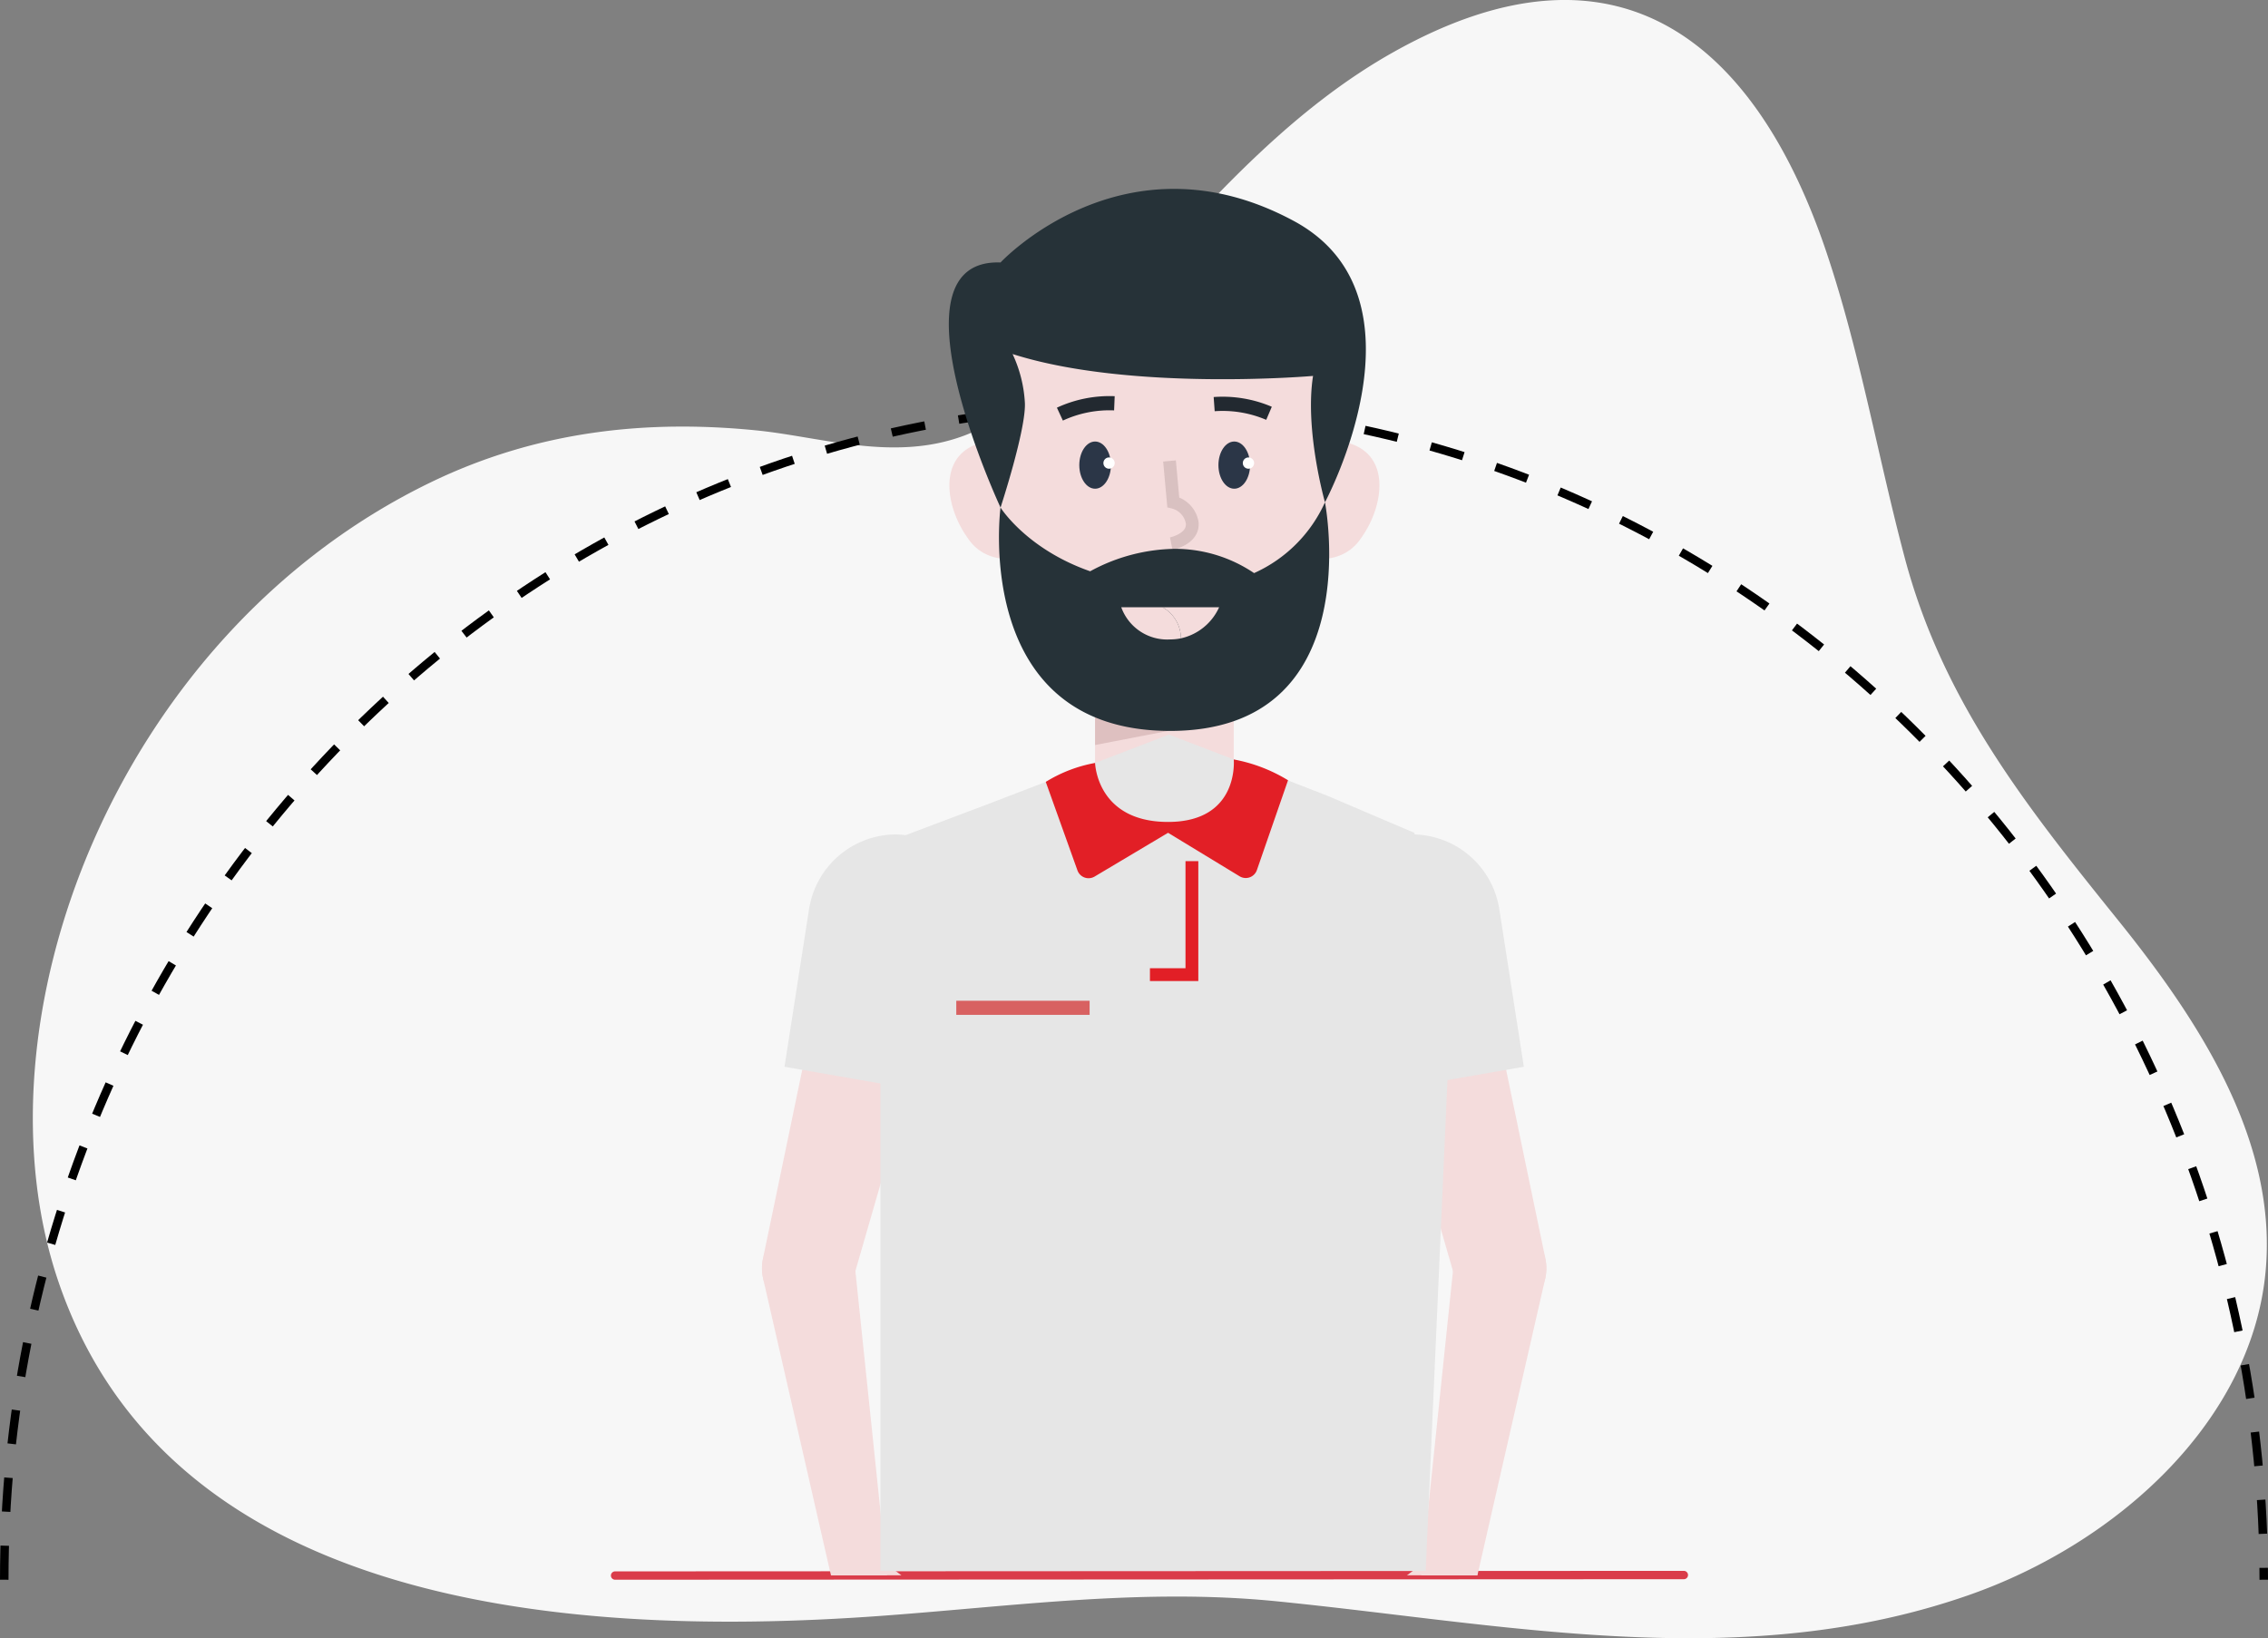
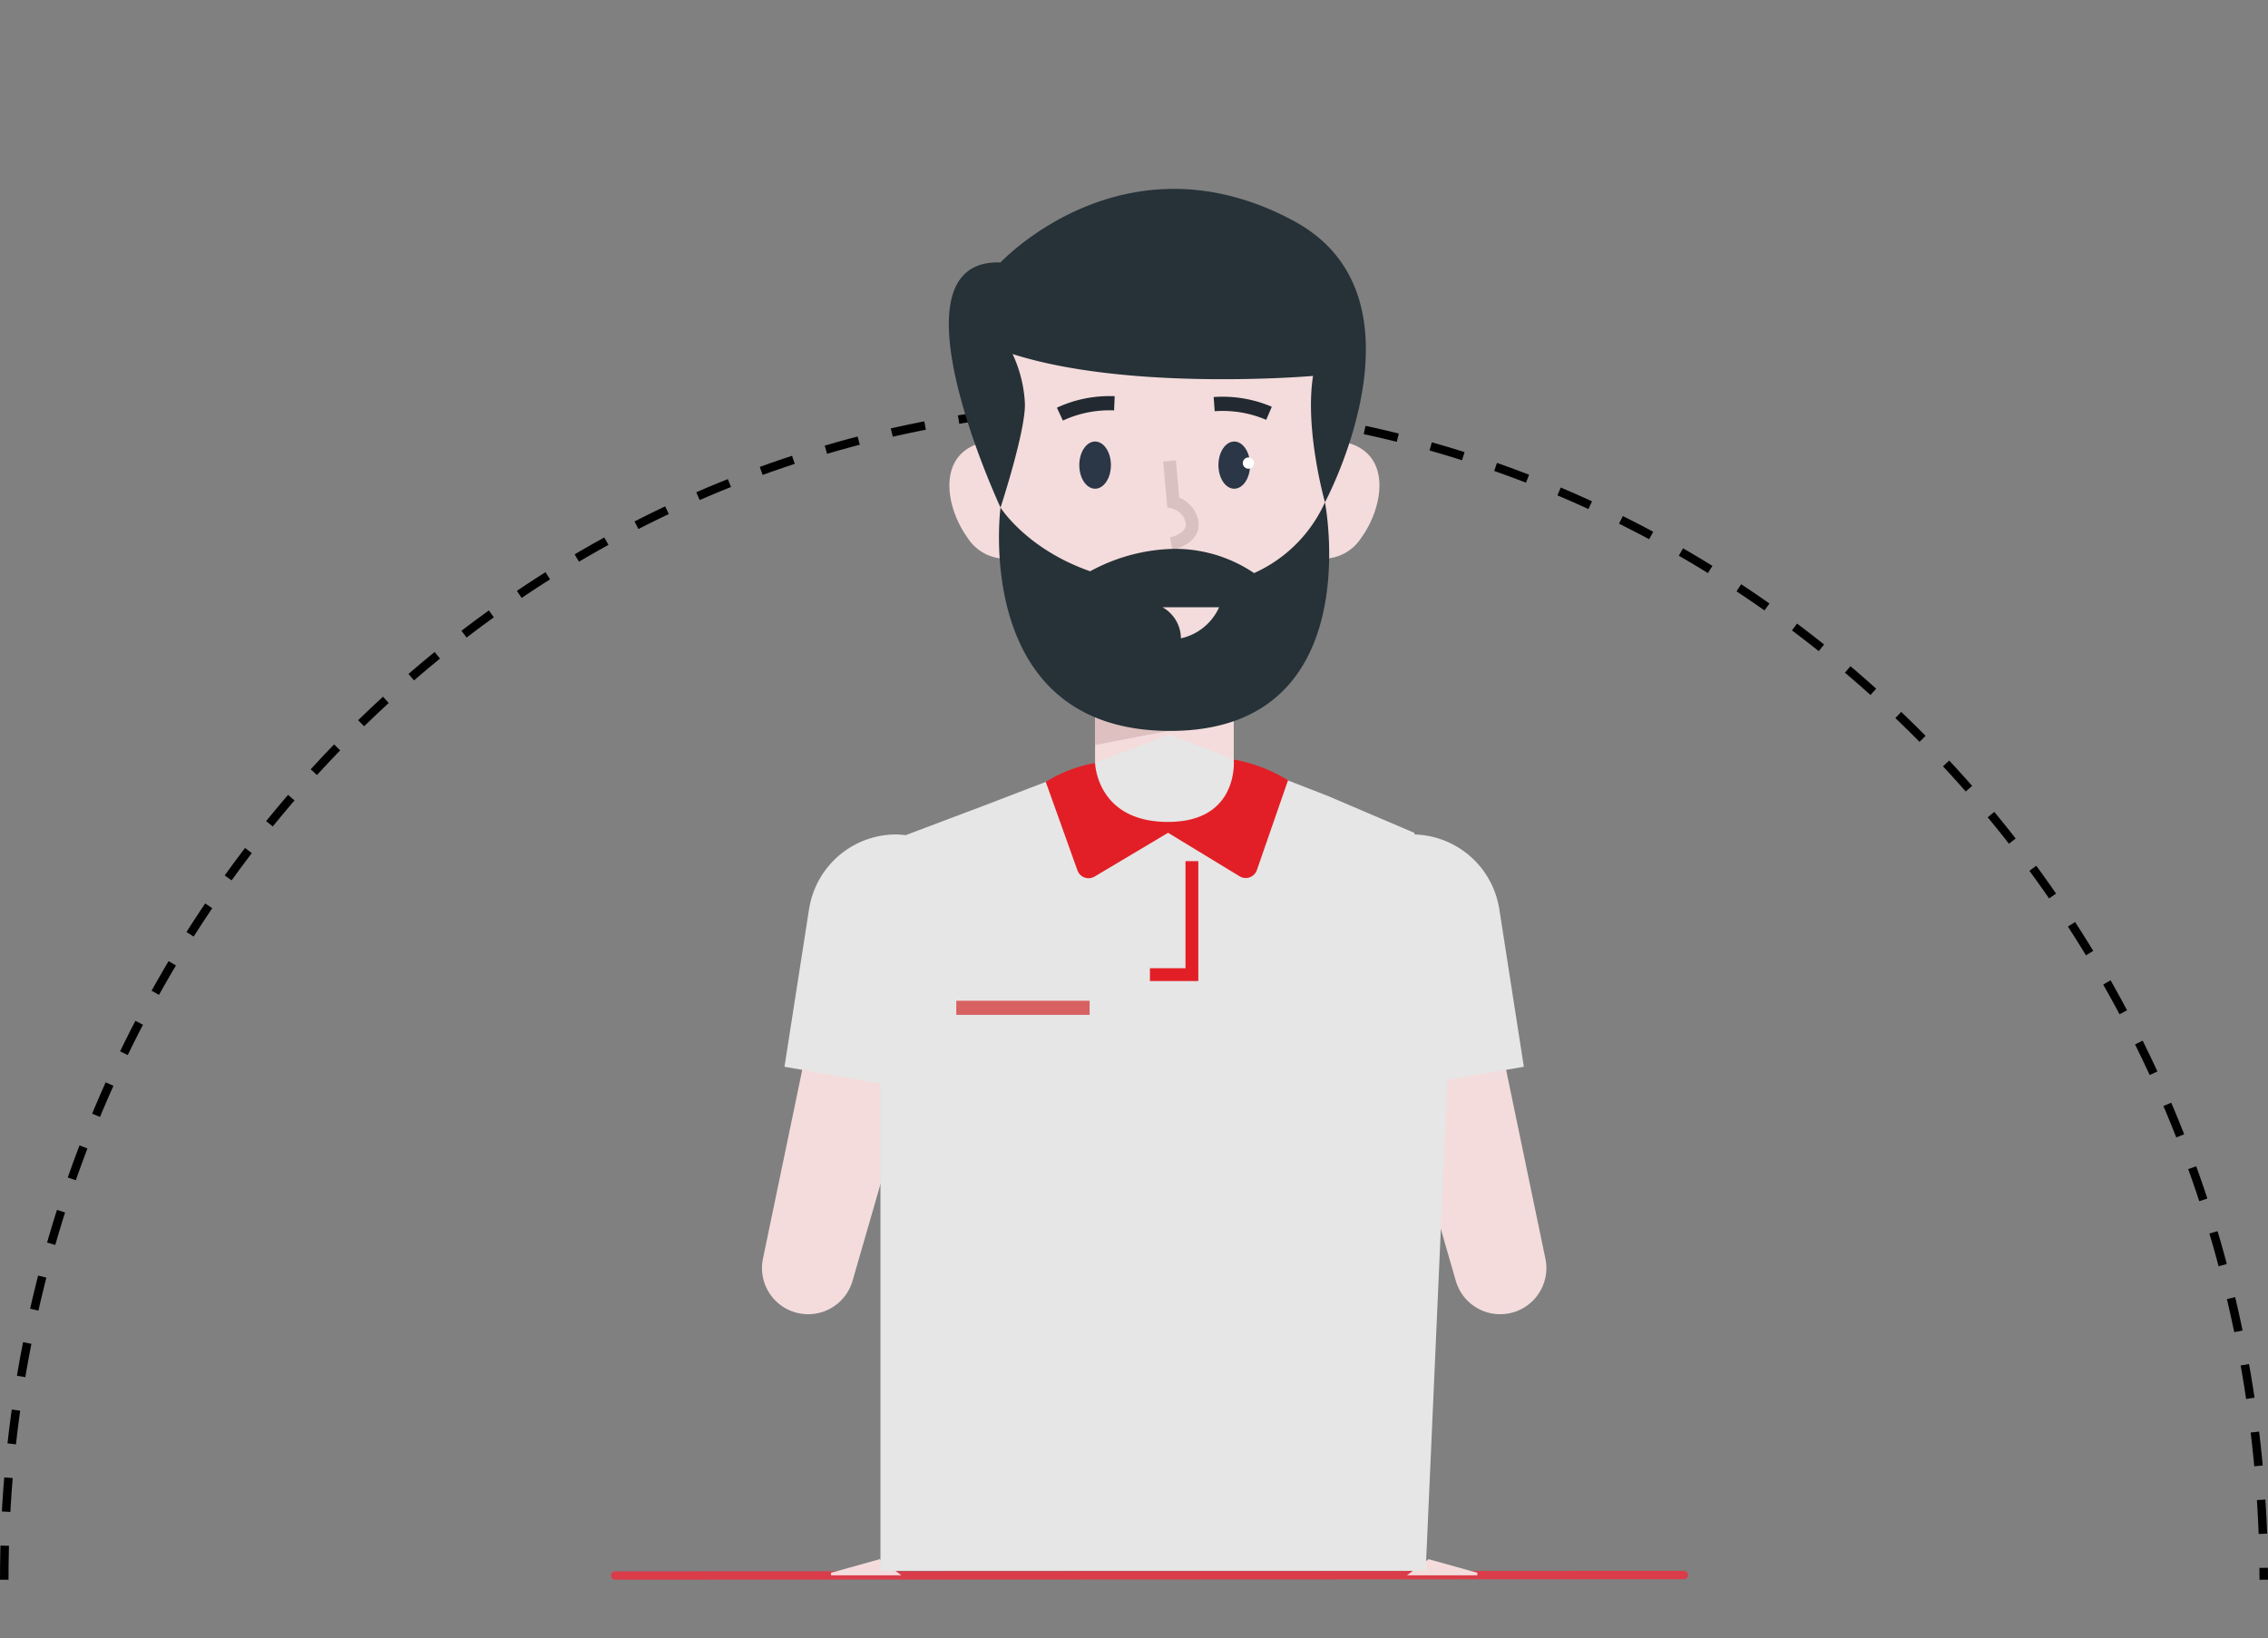
<svg xmlns="http://www.w3.org/2000/svg" width="241.375" height="174.391" viewBox="0 0 241.375 174.391">
  <rect x="0" y="0" width="241.375" height="174.391" fill="#808080" stroke="none" />
  <defs>
    <clipPath id="clip-path">
      <rect id="Rectangle_13328" data-name="Rectangle 13328" width="98.492" height="149.23" fill="#fff" />
    </clipPath>
  </defs>
  <g id="Group_204681" data-name="Group 204681" transform="translate(-6986.505 -3109)">
-     <path id="Path_109756" data-name="Path 109756" d="M349.121,1231.383c-21.449,4.71-43.375.3-64.861-1.841-14.146-1.408-27.785.507-41.965,1.548-36.046,2.644-76.038-2.009-87.569-35.326-9.609-27.763,5.924-68.961,39.393-85.263,11.577-5.64,23.363-6.753,34.864-5.595,6.906.7,14.606,3.345,22.045.553,7.847-2.941,13.653-11.114,18.956-17,7.9-8.765,16.231-17.95,26.821-23.872,24.291-13.589,38.735-.339,46.032,21.438,3.548,10.59,5.434,21.624,8.29,32.392,4.05,15.273,12.844,26.367,22.745,38.659,8.814,10.947,17.064,23.751,15.644,37.638-1.611,15.763-15.811,28.688-31.639,34.2a76.364,76.364,0,0,1-8.755,2.468" transform="translate(6838.08 2049.916)" fill="#f7f7f7" />
    <path id="Path_109757" data-name="Path 109757" d="M119.135,1154.617c0-69.034,53.831-125,120.235-125s120.235,55.964,120.235,125" transform="translate(6867.823 2122.549)" fill="none" stroke="#000" stroke-miterlimit="10" stroke-width="0.906" stroke-dasharray="3.623 3.623" />
    <g id="Group_23059" data-name="Group 23059" transform="translate(3624.524 -817.055)">
      <path id="Path_28629" data-name="Path 28629" d="M-55.754.055,58.007,0a.445.445,0,0,1,0,.889L-55.754.944A.445.445,0,0,1-56.2.5h0A.445.445,0,0,1-55.754.055Z" transform="translate(3483.199 4093.277)" fill="#da3c4a" />
      <g id="Mask_Group_2337" data-name="Mask Group 2337" transform="translate(3435.052 3944.52)" clip-path="url(#clip-path)">
        <g id="Group_22994" data-name="Group 22994" transform="translate(8.024 1.643)">
          <g id="Group_22977" data-name="Group 22977" transform="translate(60.366 68.716)">
            <g id="Group_22976" data-name="Group 22976" transform="translate(2.186 77.154)">
              <path id="Path_29362" data-name="Path 29362" d="M556.271,234.544l5.189,1.448-.109,10.7-7.23,2.669-2.983-3.294.509-8.079Z" transform="translate(-547.878 -234.544)" fill="#f4dcdc" />
              <path id="Path_29363" data-name="Path 29363" d="M566.034,236.6l-2.314,1.723a8.213,8.213,0,0,0-2.273,2.788L560.007,244a.528.528,0,0,0,.395.757h0a2.322,2.322,0,0,0,2.062-.742l3.695-4.063Z" transform="translate(-559.951 -234.879)" fill="#f4dcdc" />
              <path id="Path_29364" data-name="Path 29364" d="M562.229,248.186l-2.017,7.226a1.211,1.211,0,0,0,.84,1.492h0a1.211,1.211,0,0,0,1.475-.784L565,248.7l-1.128-1.172Z" transform="translate(-558.969 -236.662)" fill="#f4dcdc" />
              <path id="Path_29365" data-name="Path 29365" d="M558.373,258.567h0a1.32,1.32,0,0,0,1.562-1.072l1.341-7.87-1.112-1.02-1.544,1.081-1.286,7.359A1.321,1.321,0,0,0,558.373,258.567Z" transform="translate(-552.864 -236.838)" fill="#f4dcdc" />
              <path id="Path_29366" data-name="Path 29366" d="M555.607,257.469h0a1.235,1.235,0,0,0,1.165-1.206l.152-6.856-1.488-.7-1.033.936-.1,6.576A1.234,1.234,0,0,0,555.607,257.469Z" transform="translate(-545.989 -236.854)" fill="#f4dcdc" />
              <path id="Path_29367" data-name="Path 29367" d="M552.957,254.518h0a.971.971,0,0,0,.818-.992l-.158-4.6-1.289-.7-1.25,1.106.77,4.4A.971.971,0,0,0,552.957,254.518Z" transform="translate(-540.144 -236.775)" fill="#f4dcdc" />
            </g>
-             <path id="Path_29368" data-name="Path 29368" d="M542.365,229.932l3.526-33.812a4.94,4.94,0,0,1,6.064-4.315h0a4.94,4.94,0,0,1,3.672,5.891l-7.612,33.31Z" transform="translate(-532.639 -150.394)" fill="#f4dcdc" />
            <path id="Path_29369" data-name="Path 29369" d="M555.118,149.076c1.813,8.924,6.114,29.582,8.012,38.688a4.913,4.913,0,0,1-3.434,5.719h0a4.913,4.913,0,0,1-6.1-3.352l-11.085-38.372a6.443,6.443,0,0,1,5.271-7.76h0A6.441,6.441,0,0,1,555.118,149.076Z" transform="translate(-540.119 -142.603)" fill="#f4dcdc" />
            <path id="Path_29370" data-name="Path 29370" d="M545.228,152.385c-.187-5.393,3.754-9.886,8.8-10.035a9.391,9.391,0,0,1,9.256,7.722l.007,0,2.648,17.011-15.146,2.637-5.051-14.43A10.4,10.4,0,0,1,545.228,152.385Z" transform="translate(-545.222 -142.347)" fill="#e6e6e6" />
          </g>
          <g id="Group_22993" data-name="Group 22993" transform="translate(0 68.716)">
            <g id="Group_22976-2" data-name="Group 22976" transform="translate(7.296 77.154)">
              <path id="Path_29362-2" data-name="Path 29362" d="M556.327,234.544l-5.189,1.448.109,10.7,7.23,2.669,2.983-3.294-.509-8.079Z" transform="translate(-551.088 -234.544)" fill="#f4dcdc" />
              <path id="Path_29363-2" data-name="Path 29363" d="M560.076,236.6l2.314,1.723a8.213,8.213,0,0,1,2.273,2.788L566.1,244a.528.528,0,0,1-.4.757h0a2.322,2.322,0,0,1-2.062-.742l-3.695-4.063Z" transform="translate(-552.526 -234.879)" fill="#f4dcdc" />
              <path id="Path_29364-2" data-name="Path 29364" d="M562.934,248.186l2.017,7.226a1.211,1.211,0,0,1-.84,1.492h0a1.211,1.211,0,0,1-1.474-.784l-2.469-7.419,1.128-1.172Z" transform="translate(-552.561 -236.662)" fill="#f4dcdc" />
              <path id="Path_29365-2" data-name="Path 29365" d="M560.219,258.567h0a1.32,1.32,0,0,1-1.562-1.072l-1.341-7.87,1.112-1.02,1.544,1.081,1.286,7.359A1.321,1.321,0,0,1,560.219,258.567Z" transform="translate(-552.096 -236.838)" fill="#f4dcdc" />
              <path id="Path_29366-2" data-name="Path 29366" d="M555.619,257.469h0a1.235,1.235,0,0,1-1.165-1.206l-.152-6.856,1.488-.7,1.033.936.1,6.576A1.234,1.234,0,0,1,555.619,257.469Z" transform="translate(-551.604 -236.854)" fill="#f4dcdc" />
              <path id="Path_29367-2" data-name="Path 29367" d="M551.9,254.518h0a.971.971,0,0,1-.818-.992l.158-4.6,1.289-.7,1.25,1.106-.77,4.4A.971.971,0,0,1,551.9,254.518Z" transform="translate(-551.078 -236.775)" fill="#f4dcdc" />
            </g>
-             <path id="Path_29368-2" data-name="Path 29368" d="M555.748,229.932l-3.526-33.812a4.94,4.94,0,0,0-6.064-4.315h0a4.939,4.939,0,0,0-3.672,5.891l7.612,33.31Z" transform="translate(-542.36 -150.394)" fill="#f4dcdc" />
-             <path id="Path_29369-2" data-name="Path 29369" d="M550.476,149.076c-1.813,8.924-6.114,29.582-8.012,38.688a4.913,4.913,0,0,0,3.433,5.719h0a4.913,4.913,0,0,0,6.1-3.352l11.085-38.372a6.443,6.443,0,0,0-5.271-7.76h0A6.44,6.44,0,0,0,550.476,149.076Z" transform="translate(-542.36 -142.603)" fill="#f4dcdc" />
+             <path id="Path_29369-2" data-name="Path 29369" d="M550.476,149.076c-1.813,8.924-6.114,29.582-8.012,38.688a4.913,4.913,0,0,0,3.433,5.719h0a4.913,4.913,0,0,0,6.1-3.352l11.085-38.372a6.443,6.443,0,0,0-5.271-7.76h0A6.44,6.44,0,0,0,550.476,149.076" transform="translate(-542.36 -142.603)" fill="#f4dcdc" />
            <path id="Path_29370-2" data-name="Path 29370" d="M565.934,152.385c.187-5.393-3.754-9.886-8.8-10.035a9.391,9.391,0,0,0-9.256,7.722l-.007,0-2.648,17.011,15.146,2.637,5.051-14.43A10.4,10.4,0,0,0,565.934,152.385Z" transform="translate(-542.827 -142.347)" fill="#e6e6e6" />
          </g>
          <rect id="Rectangle_13327" data-name="Rectangle 13327" width="14.759" height="17.874" transform="translate(35.45 45.704)" fill="#f4dcdc" />
          <g id="Group_22987" data-name="Group 22987" transform="translate(19.946 7.832)">
            <path id="Path_29401" data-name="Path 29401" d="M589.2,114.667c-4.658,0-9.087-3.278-12.525-8.131C566.87,92.693,565.137,66.026,589.2,66.026,621.7,66.026,607.582,114.667,589.2,114.667Z" transform="translate(-566.346 -66.026)" fill="#f4dcdc" />
            <path id="Path_29402" data-name="Path 29402" d="M614.436,101.252a4.81,4.81,0,0,1-4.112-2.2c-2.532-3.5-3.375-9.507,2.324-10.322,5.657-.808,6.664,5.088,5.25,9.154A4.986,4.986,0,0,1,614.436,101.252Z" transform="translate(-608.374 -69.718)" fill="#f4dcdc" />
            <path id="Path_29403" data-name="Path 29403" d="M569.782,101.252a4.812,4.812,0,0,0,4.113-2.2c2.532-3.5,3.375-9.507-2.324-10.322-5.658-.808-6.664,5.088-5.25,9.154A4.986,4.986,0,0,0,569.782,101.252Z" transform="translate(-530.078 -69.718)" fill="#f4dcdc" />
          </g>
          <path id="Path_29404" data-name="Path 29404" d="M589.55,91.275l.4,4.4a2.709,2.709,0,0,1,2.019,2.2c.144,1.731-2.236,2.2-2.236,2.2" transform="translate(-546.178 -62.313)" fill="none" stroke="#d9c1c1" stroke-miterlimit="10" stroke-width="1.357" />
          <g id="Group_22988" data-name="Group 22988" transform="translate(33.77 26.893)">
            <ellipse id="Ellipse_1614" data-name="Ellipse 1614" cx="1.683" cy="2.512" rx="1.683" ry="2.512" transform="translate(0)" fill="#2b3647" />
            <ellipse id="Ellipse_1615" data-name="Ellipse 1615" cx="1.683" cy="2.512" rx="1.683" ry="2.512" transform="translate(14.808)" fill="#2b3647" />
            <circle id="Ellipse_1616" data-name="Ellipse 1616" cx="0.602" cy="0.602" r="0.602" transform="translate(17.402 1.693)" fill="#fff" />
-             <circle id="Ellipse_1617" data-name="Ellipse 1617" cx="0.602" cy="0.602" r="0.602" transform="translate(2.565 1.693)" fill="#fff" />
          </g>
          <g id="Group_22989" data-name="Group 22989" transform="translate(31.703 22.808)">
            <path id="Path_29405" data-name="Path 29405" d="M605.259,83.936a12.553,12.553,0,0,0-5.8,1.154" transform="translate(-599.456 -83.921)" fill="none" stroke="#222930" stroke-miterlimit="10" stroke-width="1.513" />
            <path id="Path_29406" data-name="Path 29406" d="M579.8,84.039a12.56,12.56,0,0,1,5.836.977" transform="translate(-563.378 -83.935)" fill="none" stroke="#222930" stroke-miterlimit="10" stroke-width="1.513" />
          </g>
          <g id="Group_22990" data-name="Group 22990" transform="translate(12.609 58.092)">
            <path id="Path_29407" data-name="Path 29407" d="M599.585,135.671l-.353,1.05-7.666,1.382-8.351-2-.169-.383A28.086,28.086,0,0,0,599.585,135.671Z" transform="translate(-560.957 -127.649)" fill="#e6e6e6" />
            <path id="Path_29408" data-name="Path 29408" d="M591.684,126.085l9.41,3.609-1.482,4.413a28.087,28.087,0,0,1-16.539.047l-1.8-4.071Z" transform="translate(-560.984 -126.085)" fill="#e6e6e6" />
            <path id="Path_29409" data-name="Path 29409" d="M568.662,134.36l4.723-1.813,4.584-1.761,1.79,4.054a28.084,28.084,0,0,0,16.546-.03l1.482-4.413,7.489,2.917,9.206,3.927,4.234,10.628-3.011,67.936H557.677v-77.3Z" transform="translate(-557.677 -126.789)" fill="#e6e6e6" />
          </g>
          <g id="Group_22991" data-name="Group 22991" transform="translate(20.678 87.175)">
            <line id="Line_42301" data-name="Line 42301" x2="14.191" fill="none" stroke="#d86161" stroke-miterlimit="10" stroke-width="1.5" />
          </g>
          <path id="Path_29410" data-name="Path 29410" d="M572.978,90.588s-12.383-26.53,0-26.089c0,0,13.169-14.149,31.219-4.413,15.03,8.108,3.309,29.941,3.309,29.941s-2.178-7.671-1.269-13.45c0,0-19.4,1.683-31.977-2.33a14.041,14.041,0,0,1,1.31,5.226C575.681,82.342,572.978,90.588,572.978,90.588Z" transform="translate(-547.589 -56.667)" fill="#263238" />
          <path id="Path_29411" data-name="Path 29411" d="M600.4,122.888v2.06l-7.769,1.5v-4.923Z" transform="translate(-557.179 -67.248)" fill="#dec0c0" />
          <path id="Path_29412" data-name="Path 29412" d="M606.831,96.532s4.723,24.339-16.475,24.339S572.3,97.093,572.3,97.093s2.758,4.413,9.542,6.784a19.333,19.333,0,0,1,9.01-2.389,15.037,15.037,0,0,1,8.434,2.582A15.012,15.012,0,0,0,606.831,96.532Z" transform="translate(-546.914 -63.171)" fill="#263238" />
          <g id="Group_22992" data-name="Group 22992" transform="translate(38.233 44.538)">
            <path id="Path_29413" data-name="Path 29413" d="M586.137,109.888h6.019a5.848,5.848,0,0,1-4.066,3.307A3.826,3.826,0,0,0,586.137,109.888Z" transform="translate(-581.738 -109.888)" fill="#f4dcdc" />
-             <path id="Path_29414" data-name="Path 29414" d="M595.4,109.888a3.826,3.826,0,0,1,1.953,3.307,5.9,5.9,0,0,1-1.143.116A5.2,5.2,0,0,1,591,109.888Z" transform="translate(-590.996 -109.888)" fill="#f4dcdc" />
          </g>
          <path id="Path_29420" data-name="Path 29420" d="M597.382,129.247s.621,6.651-6.991,6.651-7.769-6.279-7.769-6.279a15.087,15.087,0,0,0-5.249,2.016l3.374,9.423a1.256,1.256,0,0,0,1.824.655l7.819-4.659,7.614,4.63a1.255,1.255,0,0,0,1.839-.661l3.314-9.562A16.945,16.945,0,0,0,597.382,129.247Z" transform="translate(-547.172 -68.509)" fill="#e21f26" />
          <path id="Path_29421" data-name="Path 29421" d="M594.066,142.186v12.079H589.6" transform="translate(-548.311 -70.62)" fill="none" stroke="#e21f26" stroke-miterlimit="10" stroke-width="1.364" />
        </g>
      </g>
    </g>
  </g>
</svg>